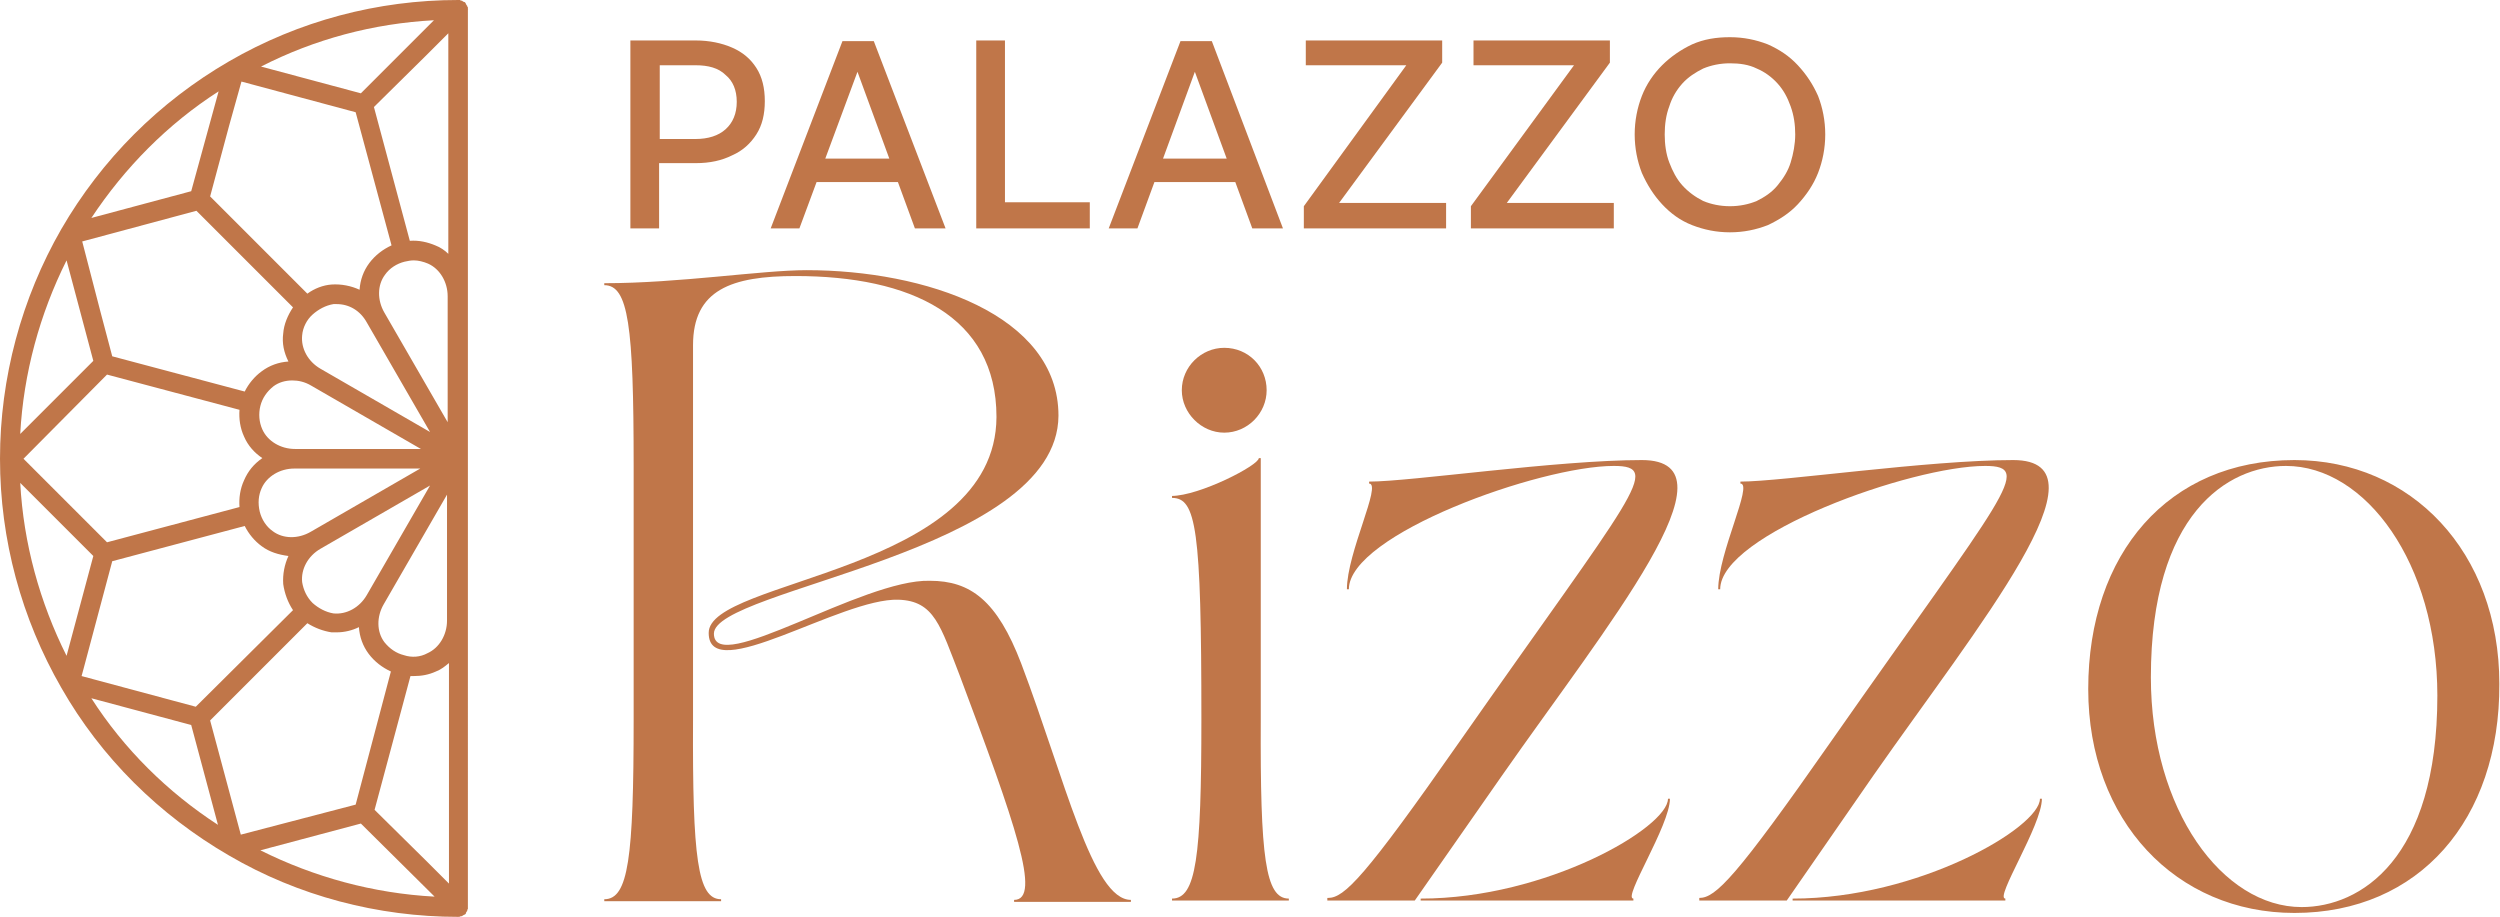
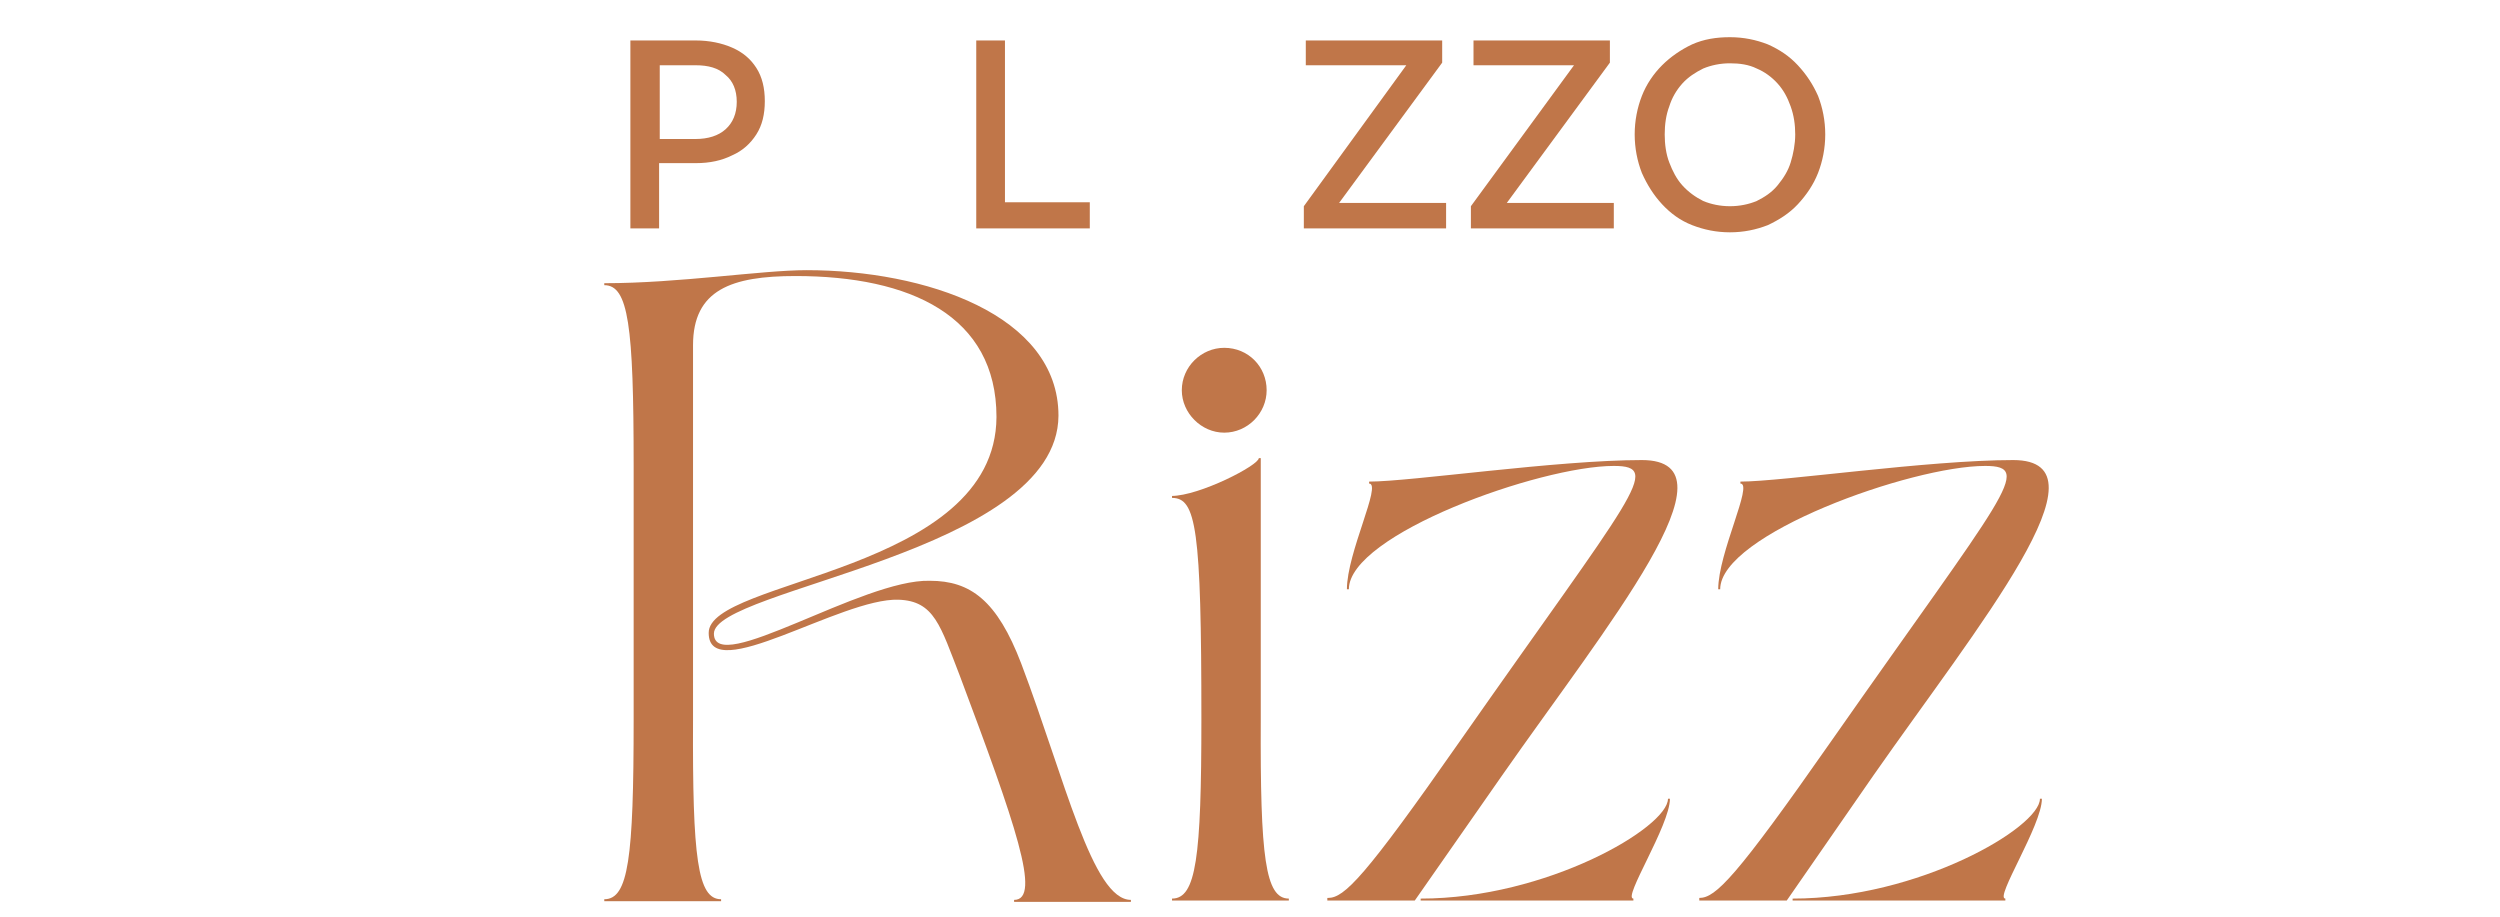
<svg xmlns="http://www.w3.org/2000/svg" id="Livello_1" x="0px" y="0px" viewBox="0 0 383.1 140.5" style="enable-background:new 0 0 383.1 140.5;" xml:space="preserve">
  <style type="text/css">	.st0{fill:#C07649;}	.st1{fill:none;stroke:#7D909C;stroke-width:2;stroke-miterlimit:10;stroke-dasharray:5.989,3.993;}	.st2{fill:none;stroke:#7D909C;stroke-width:2;stroke-miterlimit:10;}	.st3{fill:none;stroke:#7D909C;stroke-width:2;stroke-miterlimit:10;stroke-dasharray:6.026,4.018;}	.st4{fill:none;stroke:#7D909C;stroke-width:1.915;stroke-miterlimit:10;}	.st5{fill:none;stroke:#7D909C;stroke-width:1.915;stroke-miterlimit:10;stroke-dasharray:5.699,3.8;}	.st6{fill:none;stroke:#7D909C;stroke-width:1.915;stroke-miterlimit:10;stroke-dasharray:5.699,3.799;}	.st7{fill:#BF7649;}	.st8{fill:#8F916D;}	.st9{fill:#4A5E6D;}	.st10{fill:#E5DCCB;}	.st11{fill:none;stroke:#BF7649;stroke-miterlimit:10;}	.st12{fill:#FFFFFF;}</style>
  <g>
-     <path class="st0" d="M71.7,1.4c0-0.1,0-0.1,0-0.2c0-0.1,0-0.1-0.1-0.2c0,0,0,0,0-0.1c0,0-0.1-0.1-0.1-0.1c0-0.1-0.1-0.1-0.1-0.2  c0-0.1-0.1-0.1-0.1-0.2c-0.1-0.1-0.1-0.1-0.2-0.1c-0.1,0-0.1-0.1-0.2-0.1c0,0-0.1-0.1-0.1-0.1c0,0,0,0-0.1,0c-0.1,0-0.1,0-0.2-0.1  c-0.1,0-0.2,0-0.2,0c0,0,0,0-0.1,0C57.9,0,45.8,3.2,35.1,9.4c0,0,0,0,0,0c-10.7,6.2-19.5,15-25.7,25.7c0,0,0,0,0,0  C3.3,45.7,0,57.9,0,70.3c0,12.4,3.3,24.5,9.4,35.1c0,0,0,0,0,0c0,0,0,0,0,0c0,0,0,0,0,0c6.1,10.7,15,19.5,25.7,25.7c0,0,0,0,0,0  c10.6,6.2,22.8,9.4,35.1,9.4c0.1,0,0.3,0,0.4-0.1c0,0,0.1,0,0.1,0c0,0,0.1,0,0.1,0c0,0,0.1-0.1,0.1-0.1c0.1,0,0.1-0.1,0.2-0.1  c0.1,0,0.1-0.1,0.2-0.1c0.1-0.1,0.1-0.1,0.1-0.2c0-0.1,0.1-0.1,0.1-0.2c0,0,0.1-0.1,0.1-0.1c0,0,0,0,0-0.1c0-0.1,0-0.1,0.1-0.2  c0-0.1,0-0.1,0-0.2c0,0,0,0,0-0.1V70.3L71.7,1.4C71.8,1.5,71.7,1.5,71.7,1.4z M54.5,123.3l-17.6,4.6l-4.7-17.5l14.9-14.9  c1.1,0.7,2.4,1.2,3.7,1.4c0.3,0,0.5,0,0.8,0c1.2,0,2.4-0.3,3.4-0.8c0.1,1.5,0.6,2.9,1.5,4.1c0.9,1.2,2.1,2.1,3.4,2.7L54.5,123.3z   M37.4,73.6c-0.6,1.3-0.8,2.7-0.7,4.1l-20.3,5.4L3.6,70.3l12.8-12.9l20.3,5.4c-0.1,1.4,0.1,2.8,0.7,4.1c0.6,1.4,1.6,2.5,2.8,3.3  C38.9,71.1,38,72.2,37.4,73.6z M37,12.5l17.5,4.7l5.5,20.4c-1.3,0.6-2.5,1.5-3.4,2.7c-0.9,1.2-1.4,2.6-1.5,4.1  c-1.3-0.6-2.8-0.9-4.3-0.8c-1.3,0.1-2.6,0.6-3.7,1.4L32.2,30.1l2.9-10.8L37,12.5z M47.9,92.4c-0.9-0.9-1.4-2-1.6-3.2  c-0.2-2,0.9-4,2.8-5.1h0l16.8-9.7l-9.7,16.8c-1.1,1.9-3.1,3-5.1,2.8C49.9,93.8,48.8,93.2,47.9,92.4z M56.2,49.4l9.7,16.8l-16.8-9.7  c-1.9-1.1-3-3.1-2.8-5.1c0.1-1.2,0.7-2.4,1.6-3.2s2-1.4,3.2-1.6c0.2,0,0.3,0,0.5,0C53.5,46.6,55.2,47.6,56.2,49.4z M47.7,59.1  l16.8,9.7l-19.3,0c-2.2,0-4.2-1.2-5-3c-0.5-1.1-0.6-2.4-0.3-3.6c0.3-1.2,1-2.2,2-3c0.8-0.6,1.8-0.9,2.9-0.9  C45.7,58.3,46.7,58.5,47.7,59.1z M58.9,47.9c-1.1-1.9-1.1-4.2,0.1-5.8c0.7-1,1.8-1.7,3-2c0.5-0.1,0.9-0.2,1.4-0.2  c0.7,0,1.5,0.2,2.2,0.5c1.8,0.8,3,2.8,3,5l0,19.3L58.9,47.9z M44.9,47.1c-0.8,1.2-1.4,2.6-1.5,4c-0.2,1.5,0.1,2.9,0.8,4.3  c-1.5,0.1-2.9,0.6-4.1,1.5c-1.1,0.8-2,1.9-2.6,3.1l-20.3-5.4l-1.8-6.8l-2.8-10.8l17.5-4.7L44.9,47.1z M40.1,74.8c0.8-1.8,2.8-3,5-3  l19.3,0l-16.8,9.7c-1.9,1.1-4.2,1.1-5.8-0.1c-1-0.7-1.7-1.8-2-3C39.5,77.1,39.6,75.9,40.1,74.8z M61.9,100.4c-1.2-0.3-2.2-1-3-2  c-1.2-1.6-1.2-3.9-0.1-5.8l9.7-16.8l0,19.3c0,2.2-1.2,4.2-3,5C64.4,100.7,63.1,100.8,61.9,100.4z M66.7,37.6  c-1.2-0.5-2.5-0.8-3.9-0.7l-5.5-20.5l8.1-8l3.3-3.3v33.8C68.2,38.4,67.5,37.9,66.7,37.6z M10.2,39.9l4.1,15.4l-6.4,6.4l-4.8,4.8  C3.6,57.2,6.1,48.1,10.2,39.9z M17.2,86l20.3-5.4c0.6,1.2,1.5,2.3,2.6,3.1c1.2,0.9,2.6,1.3,4.1,1.5c-0.6,1.3-0.9,2.8-0.8,4.3  c0.2,1.4,0.7,2.8,1.5,4l-14.9,14.8l-17.5-4.7l0.3-1.1L17.2,86z M65.5,132.1l-8.1-8l5.5-20.5c0.2,0,0.3,0,0.5,0  c1.2,0,2.3-0.2,3.4-0.7c0.8-0.3,1.4-0.8,2-1.3v33.8L65.5,132.1z M55.3,14.3l-15.3-4.1C48.2,6,57.2,3.6,66.5,3.1L55.3,14.3z   M33.5,14l-4.2,15.3L14,33.4C19.1,25.7,25.7,19,33.5,14z M14.3,85.2l-4.1,15.3C6.1,92.3,3.6,83.3,3.1,74L14.3,85.2z M14,107  l15.3,4.1l4.1,15.3C25.7,121.4,19,114.8,14,107z M39.9,130.3l15.4-4.1l11.3,11.2C57.2,136.9,48.1,134.4,39.9,130.3z" />
    <g>
      <path class="st0" d="M106.6,25h-5.6v10h-4.4V6.2h10c2.1,0,4,0.4,5.6,1.1c1.6,0.7,2.8,1.7,3.7,3.1c0.9,1.4,1.3,3.1,1.3,5.1   c0,2-0.4,3.7-1.3,5.1c-0.9,1.4-2.1,2.5-3.7,3.2C110.6,24.6,108.8,25,106.6,25z M106.6,10h-5.5v11.3h5.5c1.9,0,3.5-0.5,4.6-1.5   c1.1-1,1.7-2.4,1.7-4.2c0-1.8-0.6-3.2-1.7-4.1C110.1,10.4,108.5,10,106.6,10z" />
-       <path class="st0" d="M140.2,35L131.4,11L122.5,35h-4.4l11-28.7h4.8L144.9,35H140.2z M124.8,24.3h13.4l1.2,3.6h-16L124.8,24.3z" />
      <path class="st0" d="M167,35h-17.4V6.2h4.4V31h13V35z" />
-       <path class="st0" d="M191.9,35L183.1,11L174.3,35h-4.4l11-28.7h4.8L196.6,35H191.9z M176.5,24.3h13.4l1.2,3.6h-16L176.5,24.3z" />
      <path class="st0" d="M221.6,35h-21.8v-3.4L215.5,10h-15.4V6.2H221v3.4l-15.8,21.5h16.4V35z" />
      <path class="st0" d="M247.2,35h-21.8v-3.4L241.2,10h-15.4V6.2h20.9v3.4l-15.8,21.5h16.4V35z" />
      <path class="st0" d="M265.1,35.6c-2.1,0-4-0.4-5.8-1.1s-3.3-1.8-4.6-3.2c-1.3-1.4-2.3-3-3.1-4.8c-0.7-1.8-1.1-3.8-1.1-5.9   c0-2.1,0.4-4.1,1.1-5.9c0.7-1.8,1.8-3.4,3.1-4.7s2.9-2.4,4.6-3.2c1.8-0.8,3.7-1.1,5.8-1.1s4,0.4,5.8,1.1c1.8,0.8,3.3,1.8,4.6,3.2   s2.3,2.9,3.1,4.7c0.7,1.8,1.1,3.8,1.1,5.9c0,2.1-0.4,4.1-1.1,5.9c-0.7,1.8-1.8,3.4-3.1,4.8c-1.3,1.4-2.9,2.4-4.6,3.2   C269.1,35.2,267.2,35.6,265.1,35.6z M265.1,31.6c1.5,0,2.9-0.3,4.1-0.8c1.2-0.6,2.3-1.3,3.2-2.4s1.6-2.2,2-3.5s0.7-2.8,0.7-4.3   c0-1.5-0.2-2.9-0.7-4.3s-1.1-2.5-2-3.5s-2-1.8-3.2-2.3c-1.2-0.6-2.6-0.8-4.1-0.8c-1.5,0-2.9,0.3-4.1,0.8c-1.2,0.6-2.3,1.3-3.2,2.3   c-0.9,1-1.6,2.2-2,3.5c-0.5,1.3-0.7,2.8-0.7,4.3c0,1.5,0.2,3,0.7,4.3c0.5,1.3,1.1,2.5,2,3.5c0.9,1,2,1.8,3.2,2.4   C262.2,31.3,263.6,31.6,265.1,31.6z" />
      <path class="st0" d="M108.6,97c-0.1-8.3,44-9.2,44.1-33.1c0-15.5-13.2-21.6-30.8-21.6c-9.8,0-15.7,2.1-15.7,10.6v57.4   c-0.1,21.2,0.7,27.5,4.3,27.5v0.3H92.6v-0.3c3.7,0,4.5-6.3,4.5-27.5v-39c0-21.4-0.8-27.6-4.5-27.6v-0.3c11.5,0,24.1-2,31-2   c18.1,0,38.6,6.8,38.6,22.3c-0.1,21-52.8,26.5-52.8,33.4c0,6.7,22.8-8.4,33.1-8.1c6.2,0,10.3,3,14,12.7   c6.7,17.7,10.9,36.2,16.8,36.2v0.3h-17.9v-0.3c4.3,0,0.1-11.9-8.3-34.3c-3-7.7-3.9-11.5-9.4-11.7C128.9,91.6,108.6,105.2,108.6,97   z" />
      <path class="st0" d="M179.5,76c4.3,0,13.4-4.7,13.4-5.8h0.3v40c-0.1,21.2,0.7,27.5,4.3,27.5v0.3h-17.9v-0.3   c3.7,0,4.5-6.3,4.5-27.5c0-29.2-0.8-33.9-4.5-33.9V76z M187.6,53.3c3.7,0,6.5,2.9,6.5,6.5c0,3.5-2.9,6.5-6.5,6.5   c-3.5,0-6.5-3-6.5-6.5C181.1,56.2,184.1,53.3,187.6,53.3z" />
      <path class="st0" d="M203.5,137.6c2.5,0,5.6-3.1,20.2-24c26.6-38,31.2-42.2,23.6-42.2c-11.3,0-40.6,10.5-40.6,18.9h-0.3   c0-5.6,5.4-16.2,3.4-16.2v-0.3c6.4,0,28.8-3.3,41.8-3.3c15.5,0-5.4,25.4-21.4,48.3L216.8,138h-13.4V137.6z M217.7,138v-0.3   c19.3,0,37.9-10.9,37.9-15.3h0.3c0,4.1-7.3,15.3-5.6,15.3v0.3H217.7z" />
      <path class="st0" d="M260.4,137.6c2.5,0,5.6-3.1,20.2-24c26.6-38,31.2-42.2,23.6-42.2c-11.3,0-40.6,10.5-40.6,18.9h-0.3   c0-5.6,5.4-16.2,3.4-16.2v-0.3c6.4,0,28.8-3.3,41.8-3.3c15.5,0-5.4,25.4-21.4,48.3L273.8,138h-13.4V137.6z M274.7,138v-0.3   c19.3,0,37.9-10.9,37.9-15.3h0.3c0,4.1-7.3,15.3-5.6,15.3v0.3H274.7z" />
-       <path class="st0" d="M351.6,139.9c-18.1,0-31.6-14.1-31.6-34.3c0-20.8,12.3-35.1,31.6-35.1c17.9,0,31.4,14.1,31.4,34.3   C383.1,125.6,370.7,139.9,351.6,139.9z M350.3,71.4c-8.9,0-20.7,7.3-20.7,32.4c0,20.3,11,35.2,23.1,35.2c9,0,20.8-7.3,20.8-32.4   C373.5,86.3,362.5,71.4,350.3,71.4z" />
    </g>
  </g>
</svg>